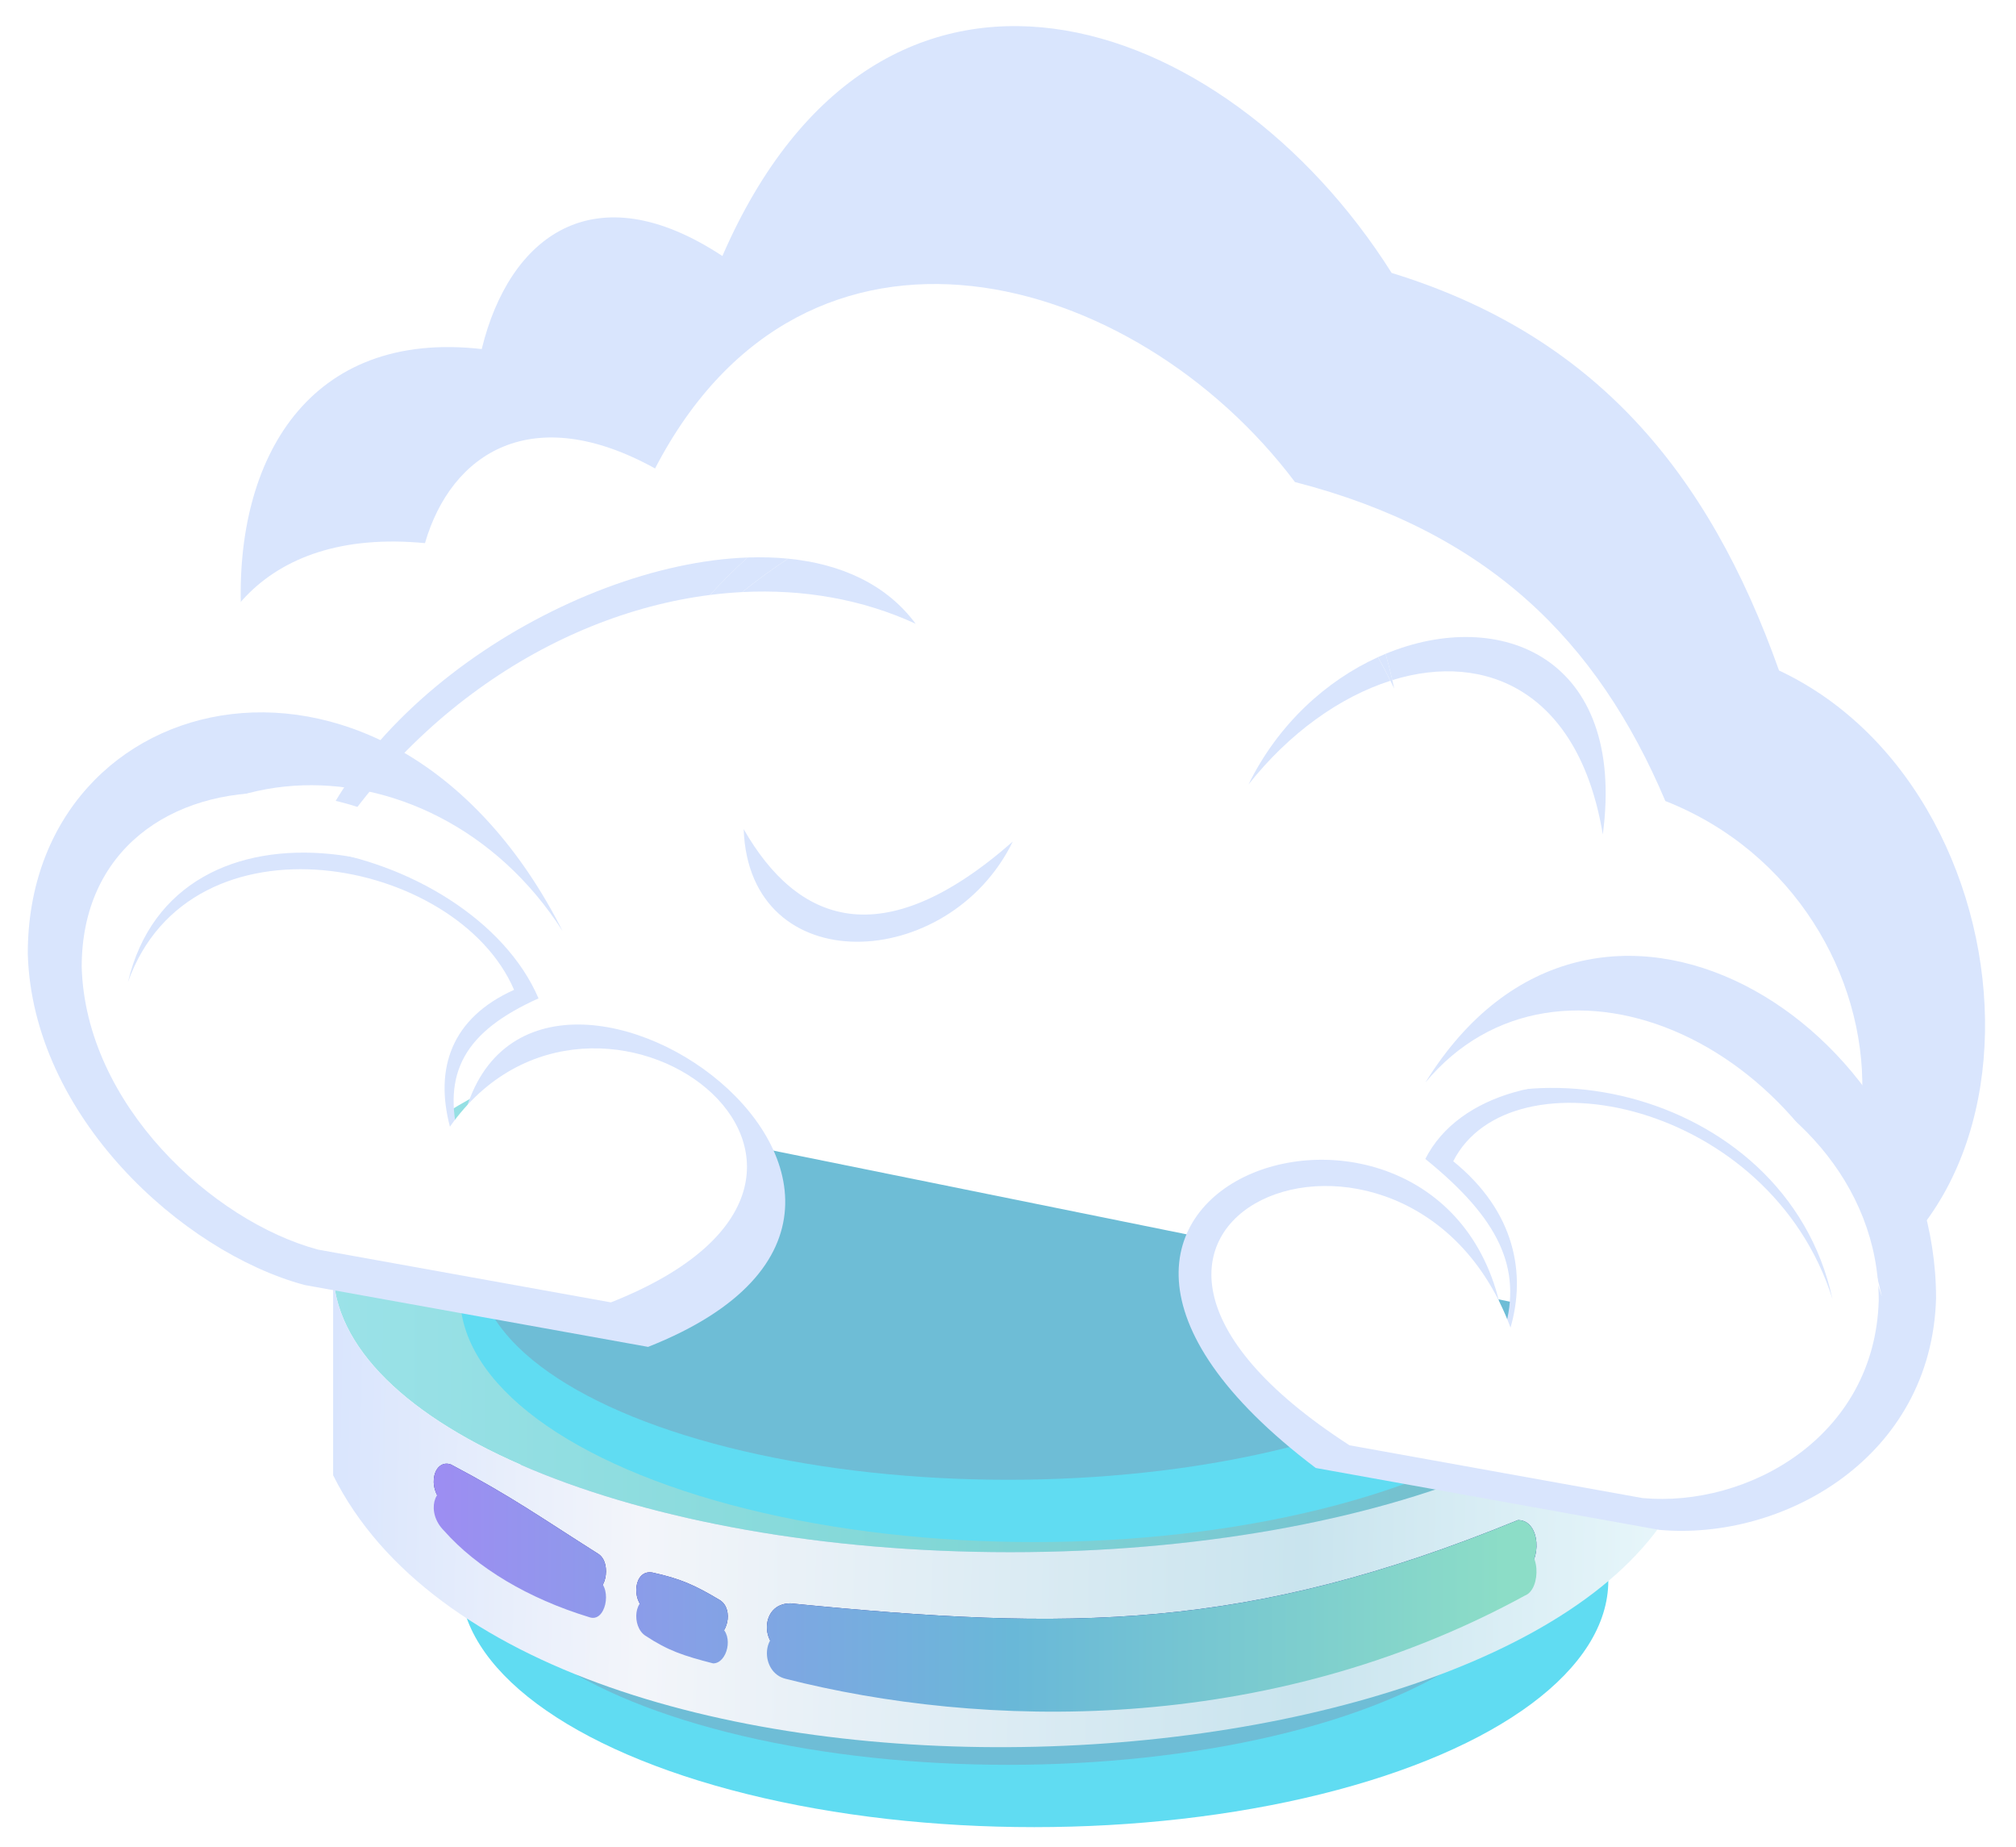
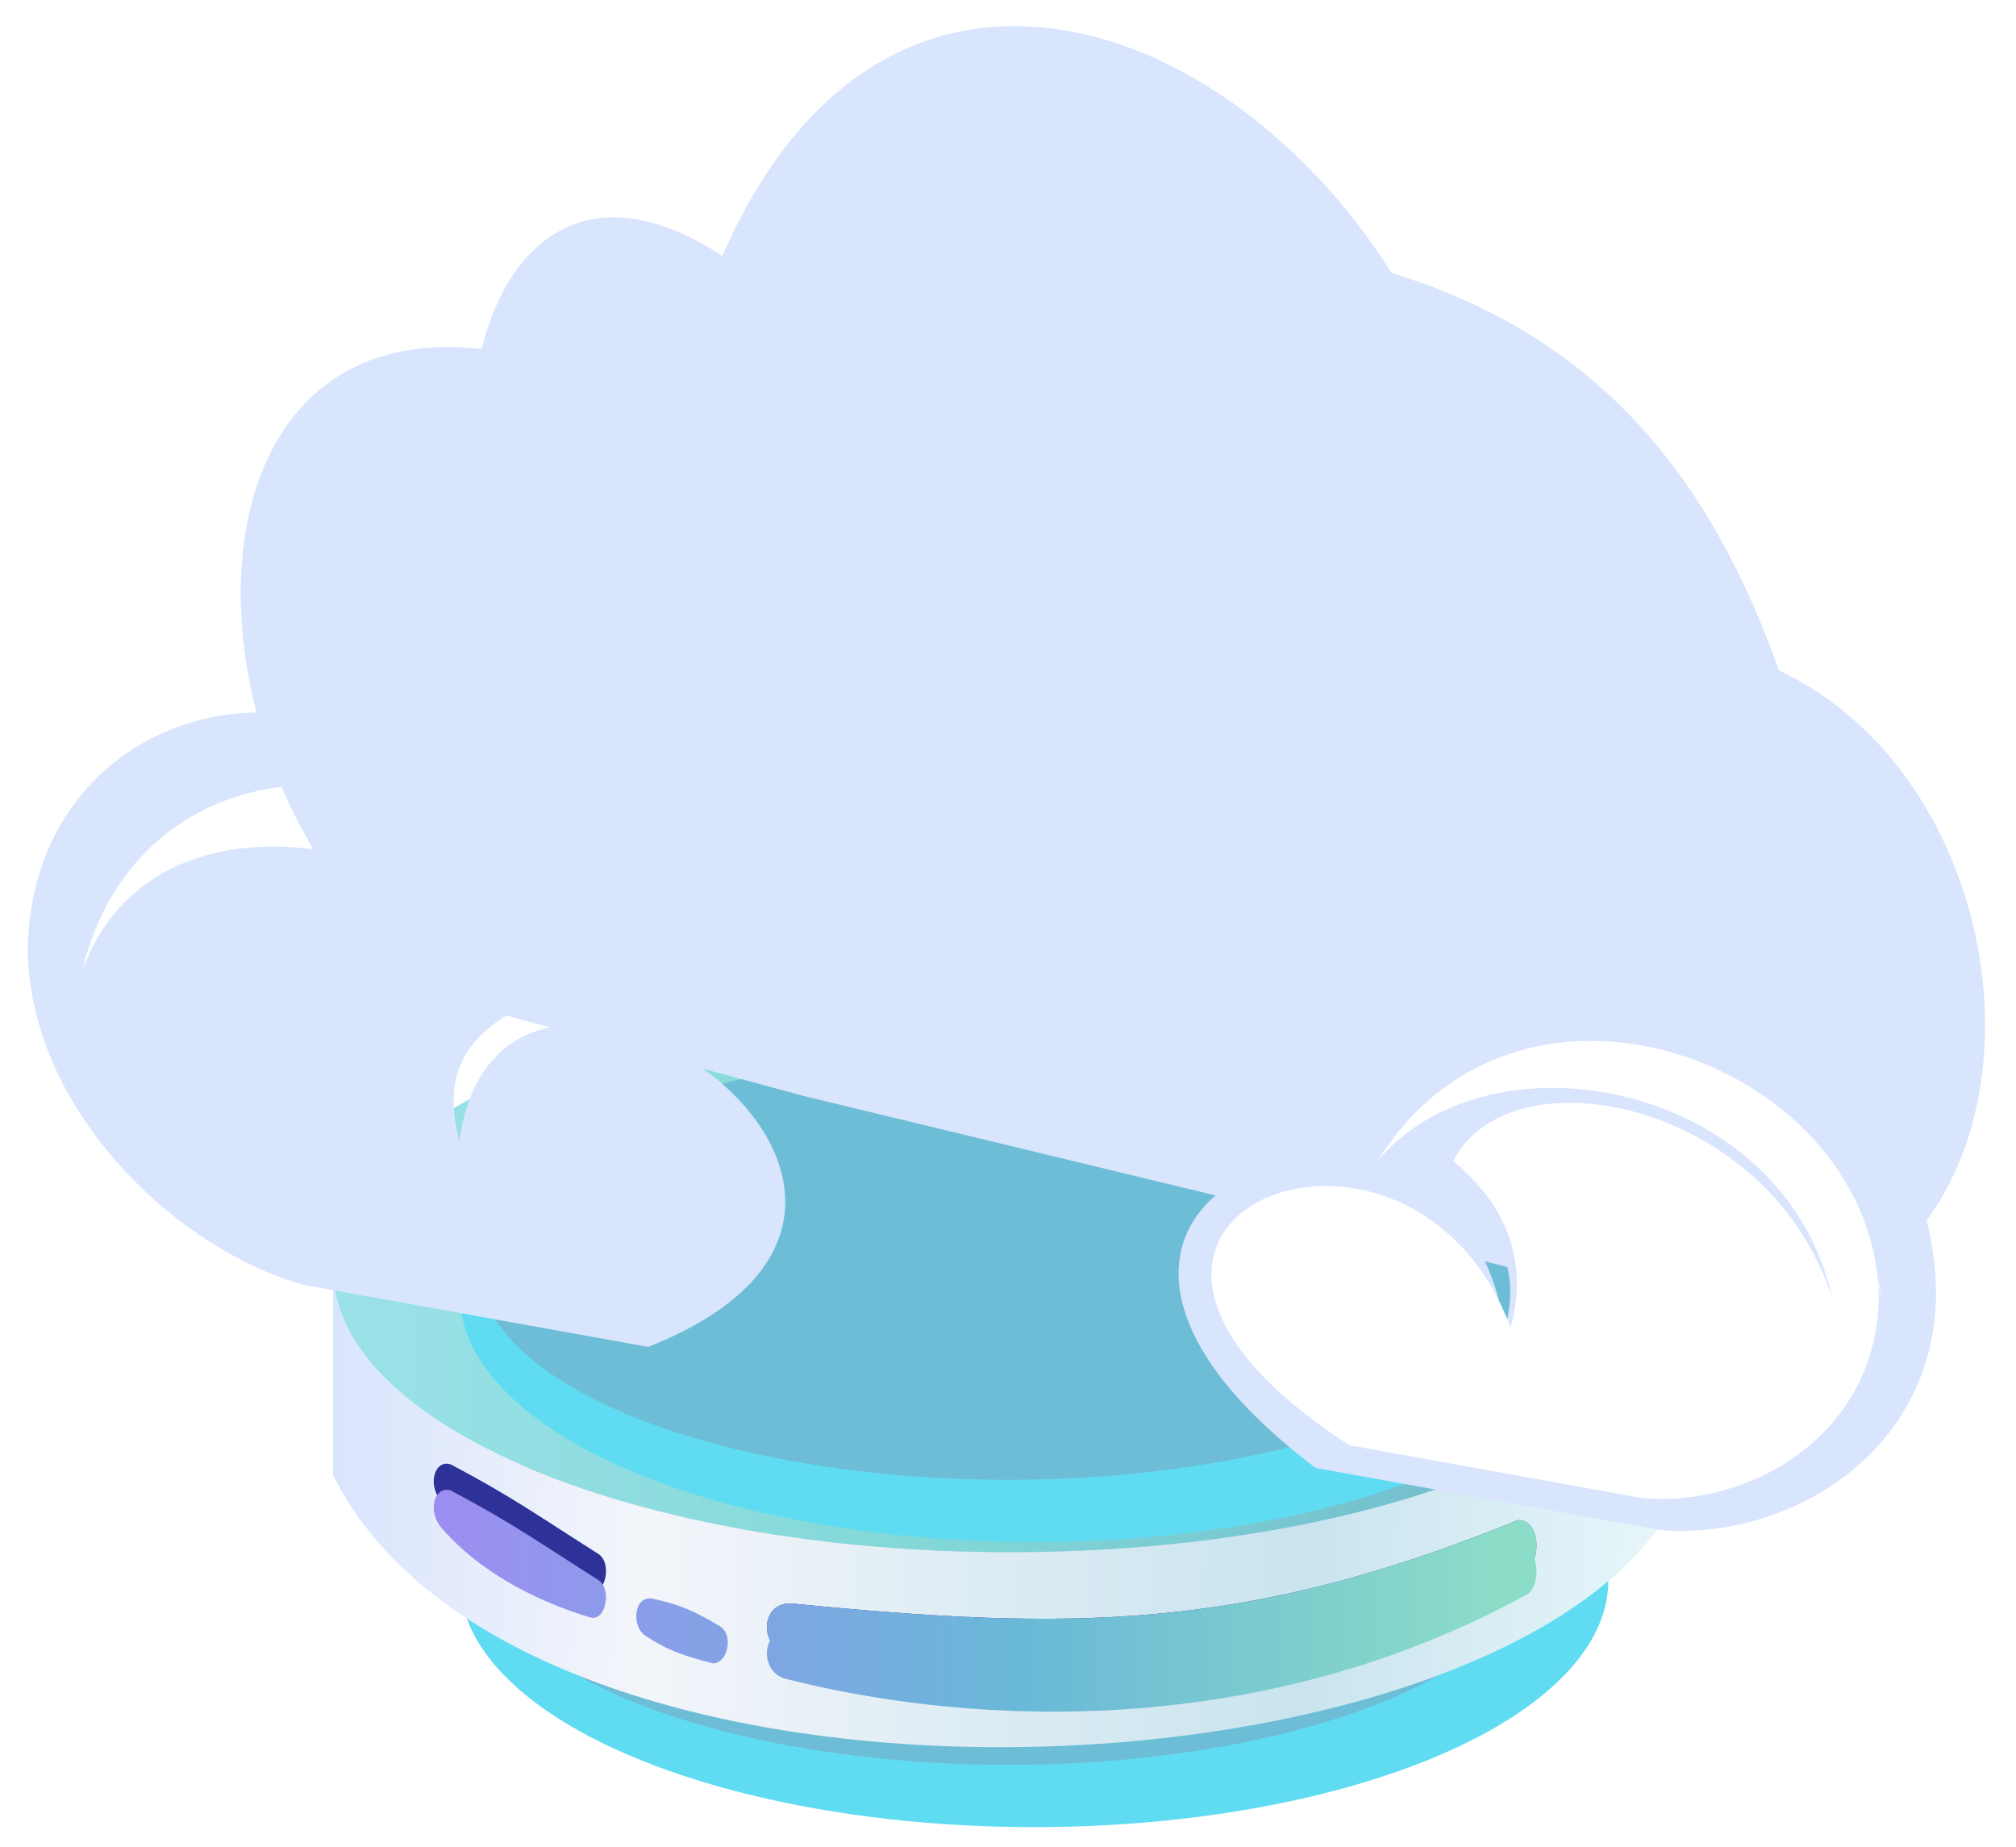
<svg xmlns="http://www.w3.org/2000/svg" width="309" height="283" viewBox="0 0 309 283" fill="none">
  <g filter="url(#filter0_i_902_7395)">
    <ellipse cx="88.002" cy="37.789" rx="88.002" ry="37.789" transform="matrix(-1 0 0 1 242.514 200.422)" fill="#60DCF2" />
  </g>
  <ellipse cx="81.284" cy="32.935" rx="81.284" ry="32.935" transform="matrix(-1 0 0 1 235.795 204.582)" fill="#6EBDD6" />
  <path d="M51.061 194.528C51.061 218.462 97.529 237.864 154.85 237.864C212.171 237.864 258.639 218.462 258.639 194.528C258.639 170.594 212.171 151.192 154.85 151.192C97.529 151.192 51.061 170.594 51.061 194.528Z" fill="url(#paint0_linear_902_7395)" />
  <path d="M51.061 194.528C51.061 218.462 97.529 237.864 154.85 237.864C212.171 237.864 258.639 218.462 258.639 194.528V226.077C239.493 277.04 80.955 286.054 51.061 226.077V194.528Z" fill="url(#paint1_linear_902_7395)" />
  <g filter="url(#filter1_i_902_7395)">
    <ellipse cx="88.002" cy="37.789" rx="88.002" ry="37.789" transform="matrix(-1 0 0 1 242.516 156.739)" fill="#60DCF2" />
  </g>
  <ellipse cx="81.284" cy="32.935" rx="81.284" ry="32.935" transform="matrix(-1 0 0 1 235.799 160.899)" fill="#6EBDD6" />
  <path d="M233.74 240.508C236.25 239.562 236.25 232.945 232.664 232.945C191.066 249.961 164.171 249.961 121.138 245.707C116.476 245.707 116.476 252.325 120.421 253.27C150.185 260.833 193.935 262.251 233.74 240.508Z" fill="#2D3198" />
-   <path d="M109.304 250.907C111.456 250.907 112.532 246.653 110.38 245.235C106.435 242.871 104.284 241.926 99.981 240.98C97.112 240.508 96.753 245.235 98.905 246.653C102.38 248.954 104.784 249.747 109.304 250.907Z" fill="#2D3198" />
  <path d="M90.298 243.817C92.808 244.762 93.884 239.562 91.733 238.144C82.768 232.472 78.464 229.358 69.141 224.437C66.63 223.491 65.196 227.745 68.065 230.581C73.085 236.254 80.975 240.98 90.298 243.817Z" fill="#2D3198" />
  <g style="mix-blend-mode:color-dodge">
    <path d="M233.74 240.508C236.25 239.562 236.25 232.945 232.664 232.945C191.066 249.961 164.171 249.961 121.138 245.707C116.476 245.707 116.476 252.325 120.421 253.27C150.185 260.833 193.935 262.251 233.74 240.508Z" fill="url(#paint2_linear_902_7395)" />
-     <path d="M109.304 250.907C111.456 250.907 112.532 246.653 110.38 245.235C106.435 242.871 104.284 241.926 99.981 240.98C97.112 240.508 96.753 245.235 98.905 246.653C102.38 248.954 104.784 249.747 109.304 250.907Z" fill="url(#paint3_linear_902_7395)" />
-     <path d="M90.298 243.817C92.808 244.762 93.884 239.562 91.733 238.144C82.768 232.472 78.464 229.358 69.141 224.437C66.63 223.491 65.196 227.745 68.065 230.581C73.085 236.254 80.975 240.98 90.298 243.817Z" fill="url(#paint4_linear_902_7395)" />
  </g>
  <g style="mix-blend-mode:color-dodge" filter="url(#filter2_df_902_7395)">
    <path d="M233.74 240.508C236.25 239.562 236.25 232.945 232.664 232.945C191.066 249.961 164.171 249.961 121.138 245.707C116.476 245.707 116.476 252.325 120.421 253.27C150.185 260.833 193.935 262.251 233.74 240.508Z" fill="url(#paint5_linear_902_7395)" />
    <path d="M109.304 250.907C111.456 250.907 112.532 246.653 110.38 245.235C106.435 242.871 104.284 241.926 99.981 240.98C97.112 240.508 96.753 245.235 98.905 246.653C102.38 248.954 104.784 249.747 109.304 250.907Z" fill="url(#paint6_linear_902_7395)" />
    <path d="M90.298 243.817C92.808 244.762 93.884 239.562 91.733 238.144C82.768 232.472 78.464 229.358 69.141 224.437C66.63 223.491 65.196 227.745 68.065 230.581C73.085 236.254 80.975 240.98 90.298 243.817Z" fill="url(#paint7_linear_902_7395)" />
  </g>
  <g filter="url(#filter3_d_902_7395)">
    <path d="M266.003 199L216.47 186.469L123.37 164L73.836 150.605C28.518 129 20.79 43.443 73.836 49.492C78.052 32.208 91.05 22.27 110.723 35.232C134.963 -20.509 187.658 -2.793 213.303 37.825C244.217 47.331 261.782 68.072 272.678 98.751C314.125 118.196 317.642 193.814 266.003 199Z" fill="#D9E5FD" />
-     <path d="M248.873 199.186L201.513 189.132L112.498 171.104L65.138 160.357C21.809 143.023 14.42 74.378 65.138 79.232C69.169 65.364 81.597 57.39 100.406 67.79C123.583 23.068 173.965 37.282 198.485 69.87C228.043 77.498 244.837 94.139 255.255 118.754C294.884 134.355 298.246 195.025 248.873 199.186Z" fill="white" />
    <path d="M113.986 123.061C122.138 137.309 135.076 142.684 155.226 124.971C145.449 145.047 114.802 146.461 113.986 123.061Z" fill="#D9E5FD" />
    <path d="M45.459 134.456C59.567 106.745 84.629 90.247 108.825 87.174C110.664 85.16 112.584 83.245 114.573 81.433C87.011 82.434 50.355 105.78 45.459 134.456Z" fill="#D9E5FD" />
    <path d="M114.57 81.433C112.581 83.245 110.661 85.16 108.823 87.174C110.475 86.964 112.122 86.817 113.762 86.732C116.044 84.897 118.387 83.188 120.78 81.609C118.777 81.412 116.701 81.356 114.57 81.433Z" fill="#D9E5FD" />
    <path fill-rule="evenodd" clip-rule="evenodd" d="M140.34 91.587C132.199 87.829 123.11 86.254 113.768 86.733C116.049 84.897 118.393 83.188 120.786 81.609C128.943 82.414 135.886 85.563 140.34 91.587ZM212.37 96.195C211.98 96.356 211.591 96.525 211.204 96.701C211.865 97.868 212.502 99.073 213.114 100.316C213.31 100.714 213.504 101.115 213.694 101.521C213.602 101.085 213.507 100.652 213.409 100.223C213.094 98.842 212.746 97.5 212.37 96.195Z" fill="#D9E5FD" />
    <path d="M245.669 123.878C249.281 96.614 229.864 88.948 212.368 96.195C212.745 97.5 213.092 98.842 213.407 100.224C227.835 95.765 242.039 102.041 245.669 123.878Z" fill="#D9E5FD" />
-     <path d="M191.36 116.219C197.59 108.34 205.372 102.794 213.109 100.325C212.497 99.082 211.86 97.877 211.198 96.711C203.295 100.304 195.903 106.953 191.36 116.219Z" fill="#D9E5FD" />
+     <path d="M191.36 116.219C197.59 108.34 205.372 102.794 213.109 100.325C212.497 99.082 211.86 97.877 211.198 96.711Z" fill="#D9E5FD" />
    <path d="M254.322 230.444L201.672 220.961C143.3 176.86 224.357 151.707 230.595 199.823C233.36 190.307 229.723 182.719 218.465 173.603C228.683 153.412 277.177 159.065 288.435 194.68C279.948 155.713 238.728 137.513 218.465 161.904C244.444 119.9 296.748 153.038 296.748 194.947C296.055 219.475 273.194 232.152 254.322 230.444Z" fill="#D9E5FD" />
    <path d="M251.765 225.574L206.847 217.484C153.47 183.052 215.985 157.743 231.522 199.45C233.881 191.331 232.347 181.734 222.743 173.957C231.461 156.731 271.264 164.677 280.869 195.062C273.628 161.817 228.414 153.148 211.126 173.957C233.29 138.121 287.961 159.535 287.961 195.29C287.37 216.216 267.866 227.031 251.765 225.574Z" fill="white" />
    <path d="M46.684 192.921L99.335 202.404C157.707 179.329 76.649 124.978 70.412 170.848C67.647 160.335 71.284 154.057 82.541 148.997C72.323 125.124 23.829 113.309 12.572 144.869C21.058 108.959 65.963 106.985 86.226 138.676C60.247 87.313 4.258 100.232 4.258 142.142C4.951 166.919 27.812 187.831 46.684 192.921Z" fill="#D9E5FD" />
-     <path d="M48.718 187.491L93.636 195.582C143.436 175.896 91.294 136.943 68.961 168.659C66.602 159.691 69.187 152.007 78.792 147.69C70.074 127.324 29.219 119.57 19.614 146.495C26.855 115.859 72.069 123.477 89.356 150.514C67.193 106.694 12.522 108.414 12.522 144.169C13.113 165.308 32.617 183.149 48.718 187.491Z" fill="white" />
  </g>
  <defs>
    <filter id="filter0_i_902_7395" x="66.51" y="200.422" width="180.004" height="79.578" filterUnits="userSpaceOnUse" color-interpolation-filters="sRGB">
      <feFlood flood-opacity="0" result="BackgroundImageFix" />
      <feBlend mode="normal" in="SourceGraphic" in2="BackgroundImageFix" result="shape" />
      <feColorMatrix in="SourceAlpha" type="matrix" values="0 0 0 0 0 0 0 0 0 0 0 0 0 0 0 0 0 0 127 0" result="hardAlpha" />
      <feOffset dx="4" dy="4" />
      <feGaussianBlur stdDeviation="2" />
      <feComposite in2="hardAlpha" operator="arithmetic" k2="-1" k3="1" />
      <feColorMatrix type="matrix" values="0 0 0 0 0 0 0 0 0 0 0 0 0 0 0 0 0 0 0.05 0" />
      <feBlend mode="normal" in2="shape" result="effect1_innerShadow_902_7395" />
    </filter>
    <filter id="filter1_i_902_7395" x="66.512" y="156.739" width="180.004" height="79.578" filterUnits="userSpaceOnUse" color-interpolation-filters="sRGB">
      <feFlood flood-opacity="0" result="BackgroundImageFix" />
      <feBlend mode="normal" in="SourceGraphic" in2="BackgroundImageFix" result="shape" />
      <feColorMatrix in="SourceAlpha" type="matrix" values="0 0 0 0 0 0 0 0 0 0 0 0 0 0 0 0 0 0 127 0" result="hardAlpha" />
      <feOffset dx="4" dy="4" />
      <feGaussianBlur stdDeviation="2" />
      <feComposite in2="hardAlpha" operator="arithmetic" k2="-1" k3="1" />
      <feColorMatrix type="matrix" values="0 0 0 0 0 0 0 0 0 0 0 0 0 0 0 0 0 0 0.05 0" />
      <feBlend mode="normal" in2="shape" result="effect1_innerShadow_902_7395" />
    </filter>
    <filter id="filter2_df_902_7395" x="46.48" y="204.302" width="209.025" height="78.005" filterUnits="userSpaceOnUse" color-interpolation-filters="sRGB">
      <feFlood flood-opacity="0" result="BackgroundImageFix" />
      <feColorMatrix in="SourceAlpha" type="matrix" values="0 0 0 0 0 0 0 0 0 0 0 0 0 0 0 0 0 0 127 0" result="hardAlpha" />
      <feOffset dy="4" />
      <feGaussianBlur stdDeviation="10" />
      <feComposite in2="hardAlpha" operator="out" />
      <feColorMatrix type="matrix" values="0 0 0 0 0.984 0 0 0 0 0.796 0 0 0 0 1 0 0 0 1 0" />
      <feBlend mode="normal" in2="BackgroundImageFix" result="effect1_dropShadow_902_7395" />
      <feBlend mode="normal" in="SourceGraphic" in2="effect1_dropShadow_902_7395" result="shape" />
      <feGaussianBlur stdDeviation="10" result="effect2_foregroundBlur_902_7395" />
    </filter>
    <filter id="filter3_d_902_7395" x="0.258" y="0" width="308" height="238.597" filterUnits="userSpaceOnUse" color-interpolation-filters="sRGB">
      <feFlood flood-opacity="0" result="BackgroundImageFix" />
      <feColorMatrix in="SourceAlpha" type="matrix" values="0 0 0 0 0 0 0 0 0 0 0 0 0 0 0 0 0 0 127 0" result="hardAlpha" />
      <feOffset dy="4" />
      <feGaussianBlur stdDeviation="2" />
      <feComposite in2="hardAlpha" operator="out" />
      <feColorMatrix type="matrix" values="0 0 0 0 0 0 0 0 0 0 0 0 0 0 0 0 0 0 0.25 0" />
      <feBlend mode="normal" in2="BackgroundImageFix" result="effect1_dropShadow_902_7395" />
      <feBlend mode="normal" in="SourceGraphic" in2="effect1_dropShadow_902_7395" result="shape" />
    </filter>
    <linearGradient id="paint0_linear_902_7395" x1="50.78" y1="198.21" x2="258.639" y2="198.535" gradientUnits="userSpaceOnUse">
      <stop stop-color="#9BE2E8" />
      <stop offset="0.455" stop-color="#81D7D6" />
      <stop offset="1" stop-color="#6DB3CB" />
    </linearGradient>
    <linearGradient id="paint1_linear_902_7395" x1="258.639" y1="222.591" x2="50.773" y2="218.368" gradientUnits="userSpaceOnUse">
      <stop stop-color="#E9F7FB" />
      <stop offset="0.282" stop-color="#C9E4EE" />
      <stop offset="0.77" stop-color="#F3F5FA" />
      <stop offset="1" stop-color="#D9E5FD" />
    </linearGradient>
    <linearGradient id="paint2_linear_902_7395" x1="235.506" y1="241.305" x2="66.48" y2="241.305" gradientUnits="userSpaceOnUse">
      <stop offset="0.03" stop-color="#8CDDC7" />
      <stop offset="0.475" stop-color="#69B8D8" />
      <stop offset="1" stop-color="#9D8DF2" />
    </linearGradient>
    <linearGradient id="paint3_linear_902_7395" x1="235.506" y1="241.305" x2="66.48" y2="241.305" gradientUnits="userSpaceOnUse">
      <stop offset="0.03" stop-color="#8CDDC7" />
      <stop offset="0.475" stop-color="#69B8D8" />
      <stop offset="1" stop-color="#9D8DF2" />
    </linearGradient>
    <linearGradient id="paint4_linear_902_7395" x1="235.506" y1="241.305" x2="66.48" y2="241.305" gradientUnits="userSpaceOnUse">
      <stop offset="0.03" stop-color="#8CDDC7" />
      <stop offset="0.475" stop-color="#69B8D8" />
      <stop offset="1" stop-color="#9D8DF2" />
    </linearGradient>
    <linearGradient id="paint5_linear_902_7395" x1="235.506" y1="241.305" x2="66.48" y2="241.305" gradientUnits="userSpaceOnUse">
      <stop offset="0.03" stop-color="#8CDDC7" />
      <stop offset="0.475" stop-color="#69B8D8" />
      <stop offset="1" stop-color="#9D8DF2" />
    </linearGradient>
    <linearGradient id="paint6_linear_902_7395" x1="235.506" y1="241.305" x2="66.48" y2="241.305" gradientUnits="userSpaceOnUse">
      <stop offset="0.03" stop-color="#8CDDC7" />
      <stop offset="0.475" stop-color="#69B8D8" />
      <stop offset="1" stop-color="#9D8DF2" />
    </linearGradient>
    <linearGradient id="paint7_linear_902_7395" x1="235.506" y1="241.305" x2="66.48" y2="241.305" gradientUnits="userSpaceOnUse">
      <stop offset="0.03" stop-color="#8CDDC7" />
      <stop offset="0.475" stop-color="#69B8D8" />
      <stop offset="1" stop-color="#9D8DF2" />
    </linearGradient>
  </defs>
</svg>